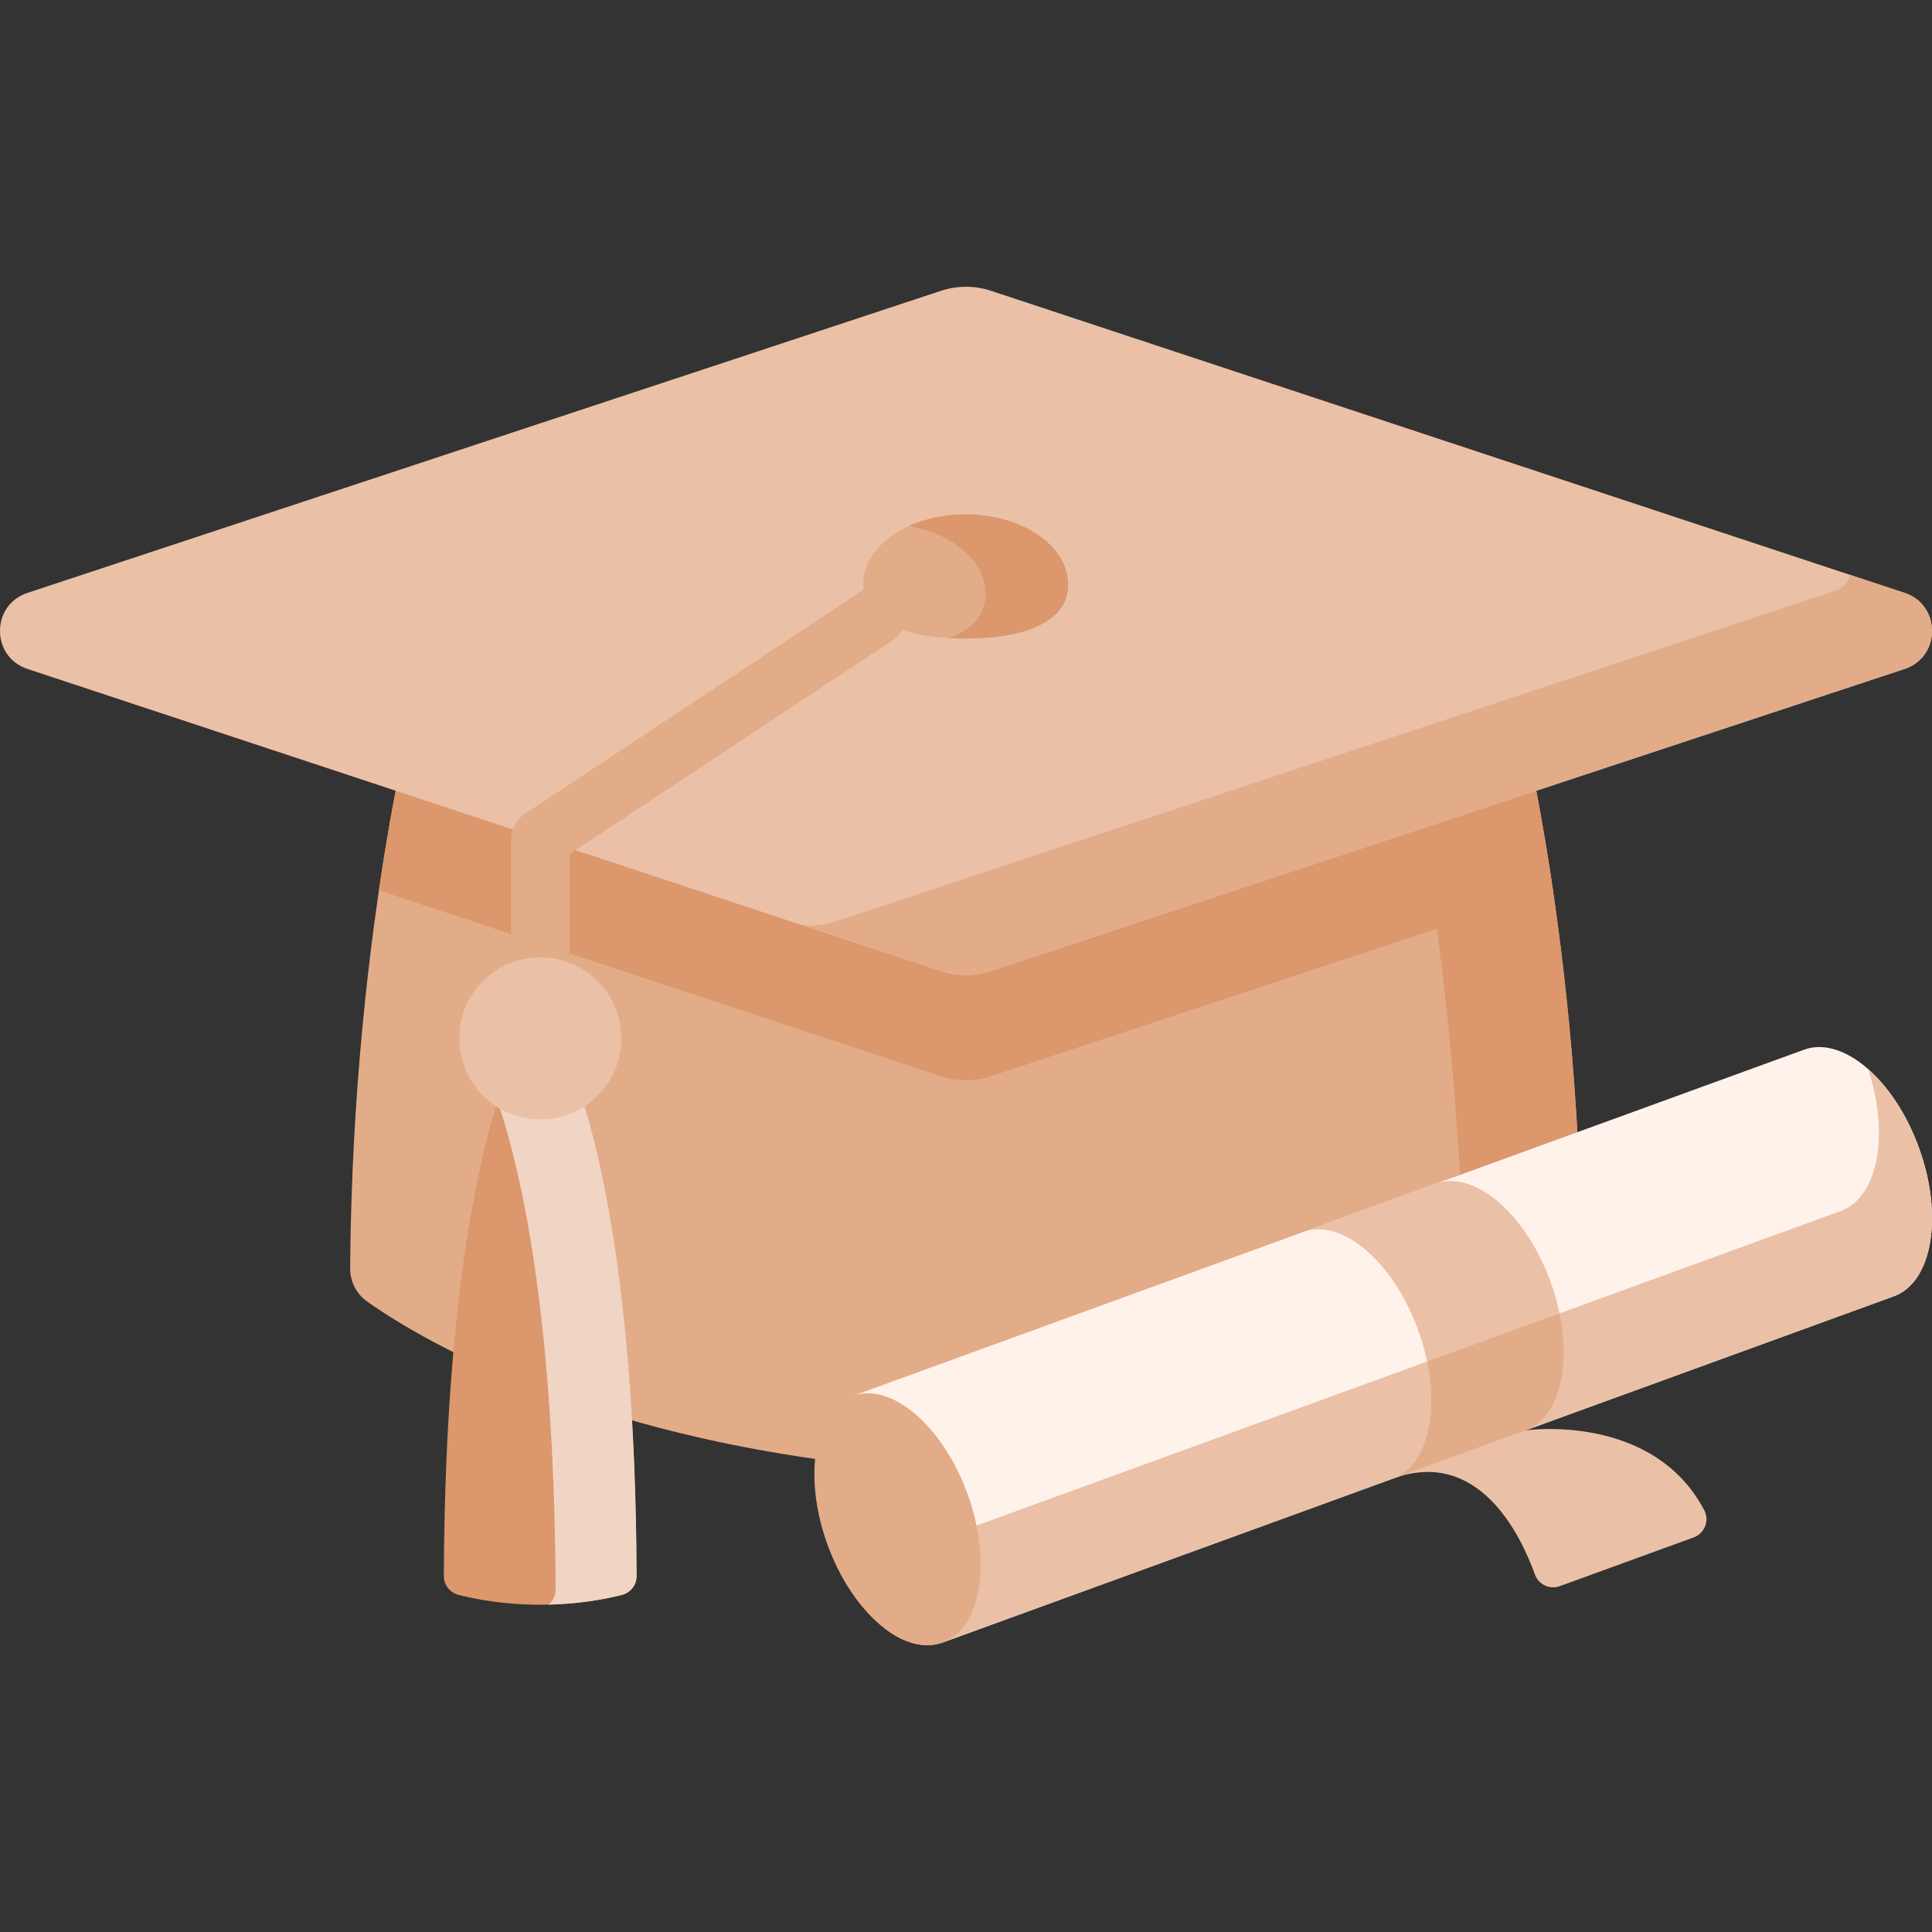
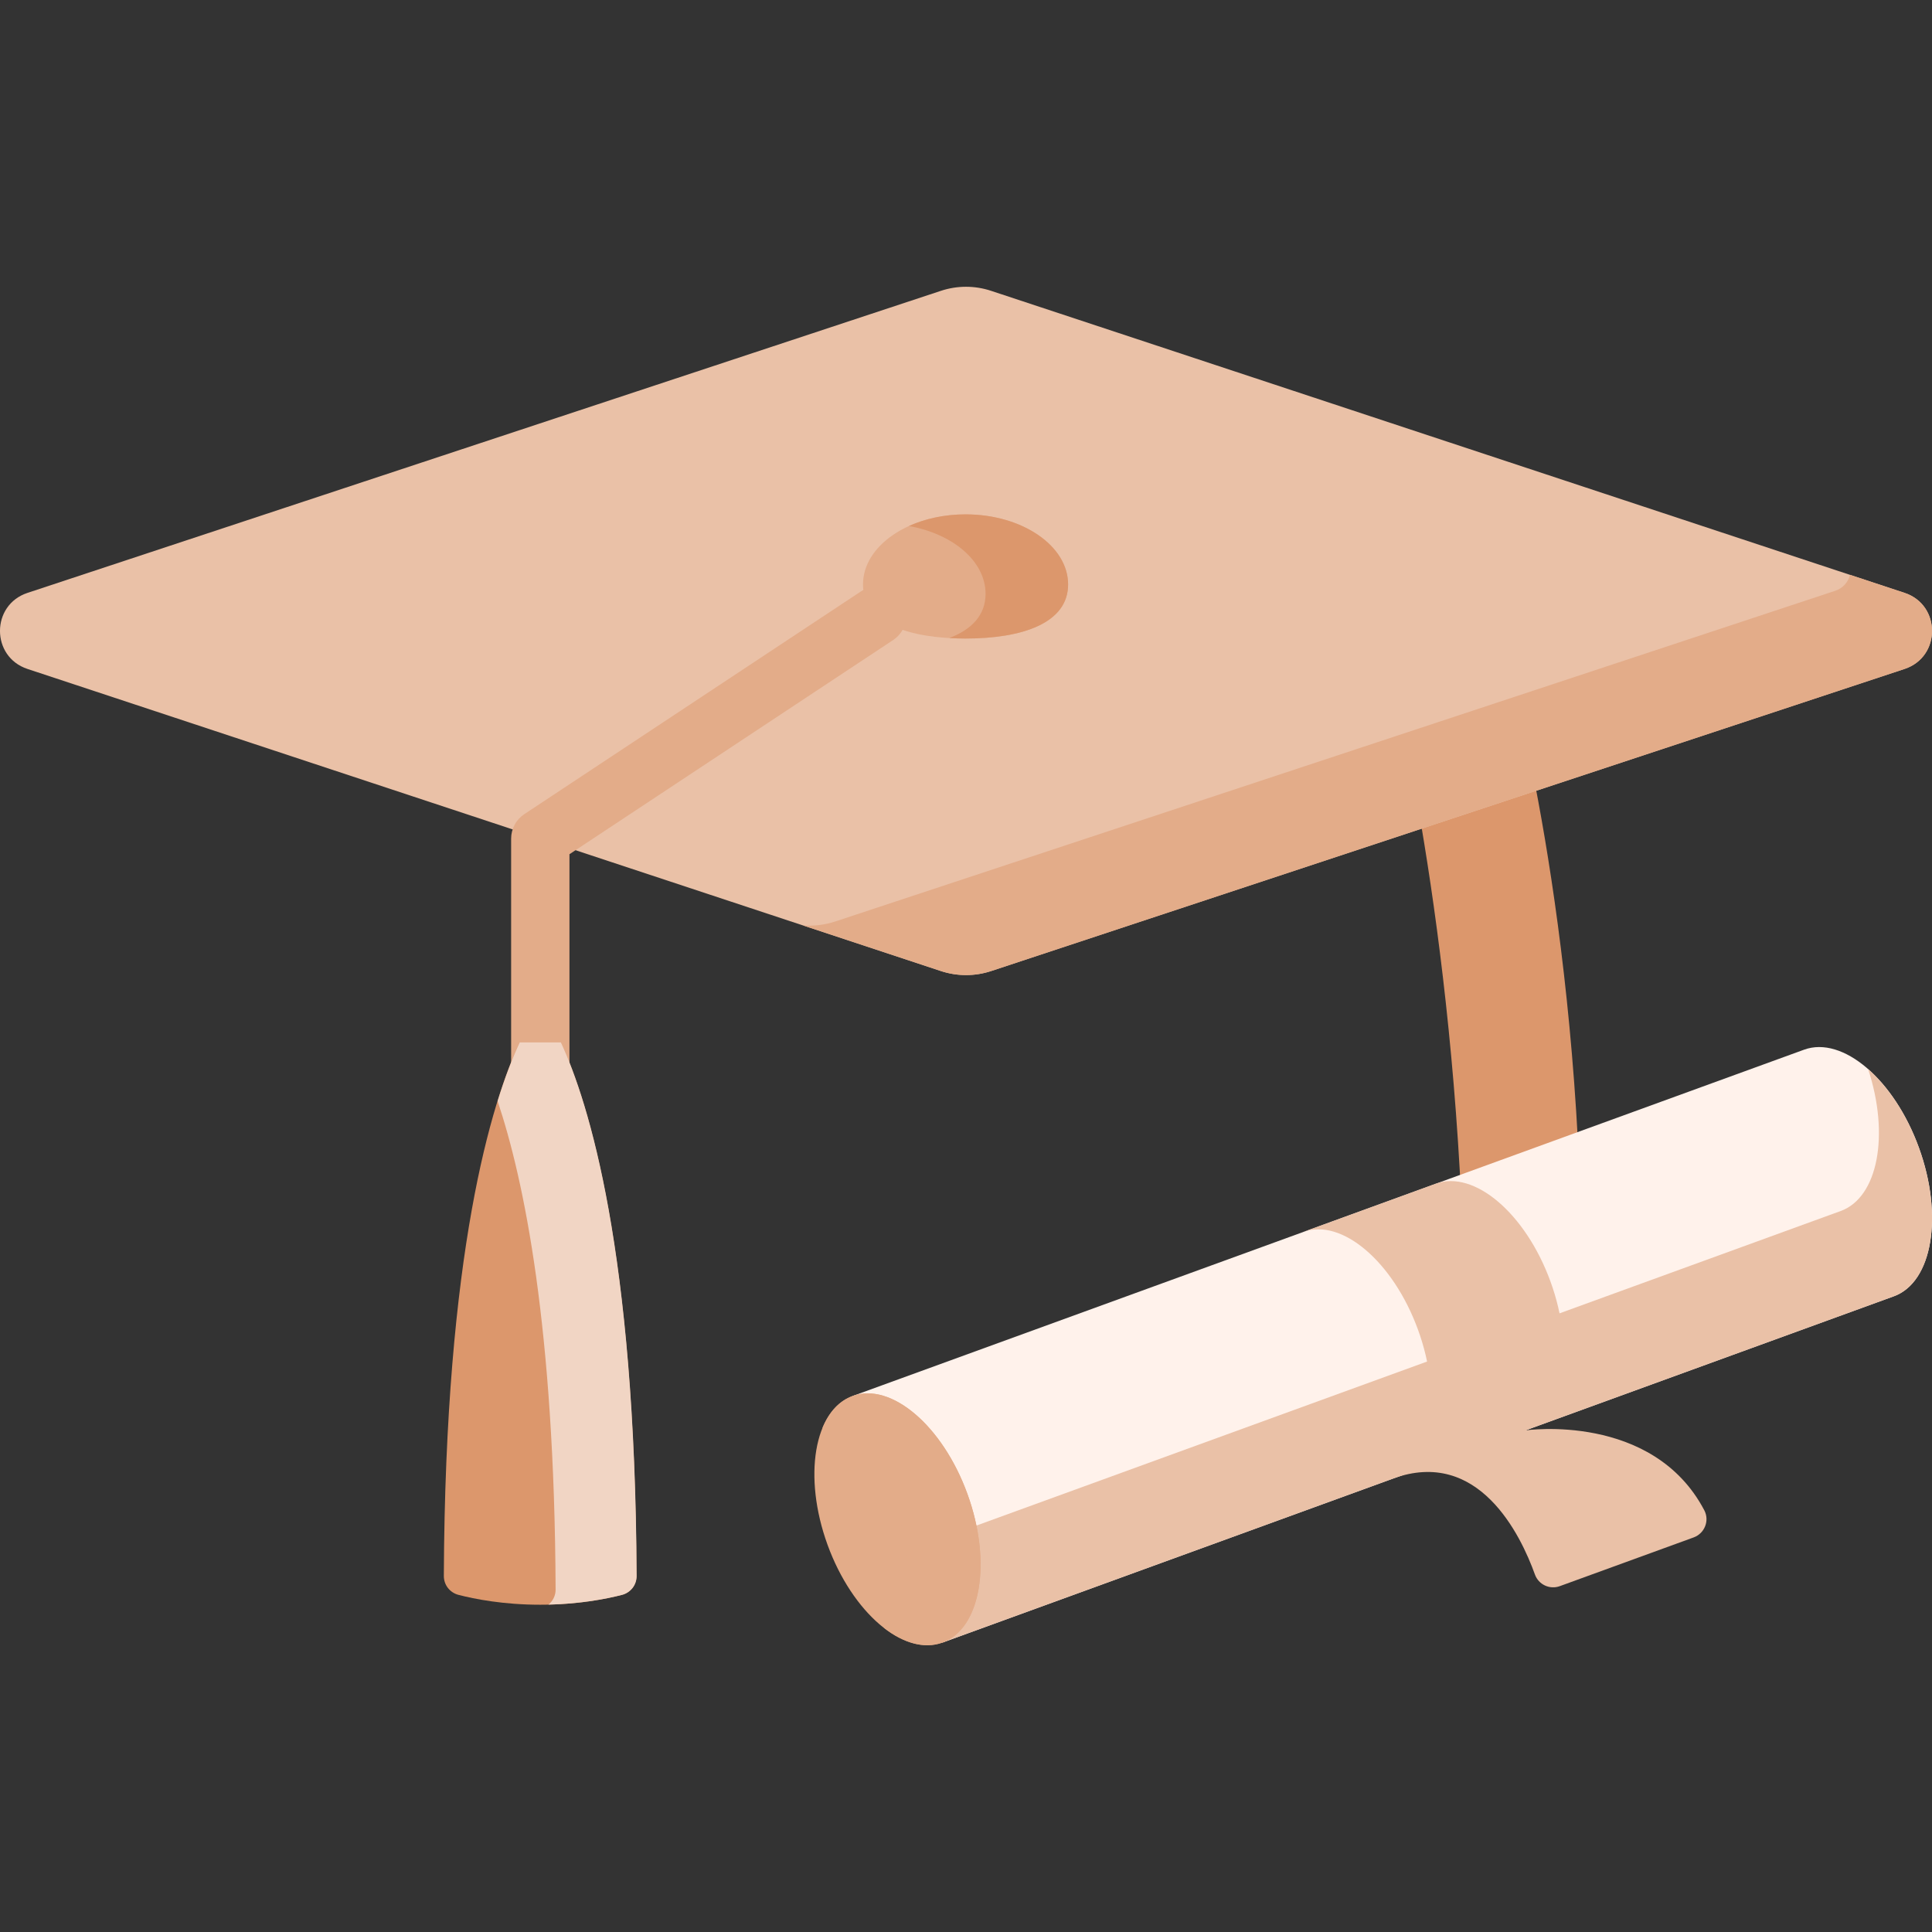
<svg xmlns="http://www.w3.org/2000/svg" width="48" height="48" viewBox="0 0 48 48" fill="none">
  <rect x="0" y="0" width="48" height="48" fill="#333333" stroke="none" />
  <g clip-path="url(#clip0_1937_59092)">
-     <path d="M37.505 16.693H10.492C10.492 16.693 8.764 22.754 8.699 31.511C8.698 31.672 8.735 31.831 8.809 31.975C8.882 32.118 8.989 32.242 9.12 32.335C10.49 33.305 15.235 36.169 23.999 36.601C32.763 36.169 37.508 33.305 38.877 32.335C39.009 32.242 39.116 32.118 39.189 31.975C39.262 31.831 39.3 31.672 39.298 31.511C39.233 22.754 37.505 16.693 37.505 16.693Z" fill="#E3AC89" />
    <path d="M39.299 31.512C39.301 31.673 39.264 31.832 39.191 31.975C39.117 32.119 39.011 32.242 38.879 32.336C38.38 32.689 37.434 33.294 36.008 33.941C36.256 33.73 36.399 33.415 36.396 33.078C36.334 24.247 34.801 17.744 34.539 16.694H37.507C37.507 16.694 39.235 22.754 39.299 31.512Z" fill="#DC976C" />
-     <path d="M38.583 22.121L24.623 26.737C24.218 26.871 23.779 26.871 23.374 26.737L9.414 22.121C9.914 18.719 10.492 16.694 10.492 16.694H37.505C37.505 16.694 38.083 18.719 38.583 22.121Z" fill="#DC976C" />
    <path d="M23.375 7.226L0.683 14.73C-0.228 15.031 -0.228 16.319 0.683 16.62L23.375 24.125C23.781 24.259 24.219 24.259 24.625 24.125L47.317 16.62C48.227 16.319 48.227 15.031 47.317 14.73L24.625 7.226C24.219 7.091 23.781 7.091 23.375 7.226Z" fill="#EAC1A7" />
    <path d="M47.319 16.62L24.627 24.125C24.221 24.259 23.783 24.259 23.377 24.125L19.949 22.991C20.221 23.012 20.495 22.979 20.757 22.892L45.587 14.681C45.794 14.614 45.919 14.457 45.963 14.281L47.319 14.729C48.23 15.031 48.23 16.319 47.319 16.62Z" fill="#E3AC89" />
    <path d="M26.536 14.521C26.536 15.483 25.395 15.864 23.989 15.864C22.582 15.864 21.441 15.483 21.441 14.521C21.441 13.559 22.582 12.78 23.989 12.78C25.395 12.78 26.536 13.559 26.536 14.521Z" fill="#E3AC89" />
    <path d="M26.537 14.521C26.537 15.483 25.396 15.864 23.989 15.864C23.854 15.864 23.719 15.86 23.584 15.852C24.135 15.643 24.486 15.287 24.486 14.754C24.486 13.944 23.677 13.264 22.582 13.069C22.985 12.886 23.469 12.779 23.989 12.779C25.396 12.779 26.537 13.56 26.537 14.521Z" fill="#DC976C" />
    <path d="M13.424 27.558C13.328 27.558 13.234 27.539 13.146 27.503C13.059 27.466 12.979 27.413 12.911 27.346C12.844 27.278 12.791 27.198 12.754 27.11C12.718 27.023 12.699 26.928 12.699 26.833V20.833C12.699 20.714 12.729 20.596 12.786 20.491C12.842 20.385 12.924 20.295 13.024 20.229L21.392 14.692C21.726 14.471 22.175 14.562 22.396 14.896C22.502 15.056 22.54 15.252 22.502 15.44C22.463 15.629 22.352 15.794 22.192 15.9L14.148 21.223V26.833C14.148 27.026 14.072 27.21 13.936 27.346C13.8 27.481 13.616 27.558 13.424 27.558Z" fill="#E3AC89" />
    <path d="M12.909 25.897C12.216 27.39 11.061 31.084 11.027 39.155C11.027 39.262 11.062 39.367 11.128 39.452C11.194 39.536 11.286 39.597 11.39 39.624C11.793 39.728 12.509 39.869 13.421 39.869C14.333 39.869 15.049 39.728 15.452 39.624C15.556 39.597 15.648 39.536 15.714 39.452C15.779 39.367 15.815 39.262 15.814 39.155C15.781 31.084 14.625 27.39 13.932 25.897H12.909Z" fill="#DC976C" />
    <path d="M15.817 39.155C15.817 39.263 15.782 39.367 15.716 39.452C15.65 39.536 15.559 39.597 15.455 39.624C15.081 39.72 14.441 39.848 13.626 39.866C13.682 39.821 13.727 39.764 13.758 39.699C13.789 39.634 13.805 39.562 13.804 39.49C13.777 32.975 13.019 29.312 12.363 27.357C12.558 26.727 12.748 26.25 12.912 25.897H13.935C14.628 27.39 15.784 31.084 15.817 39.155Z" fill="#F1D5C4" />
-     <path d="M13.423 27.811C14.535 27.811 15.436 26.909 15.436 25.798C15.436 24.686 14.535 23.785 13.423 23.785C12.311 23.785 11.41 24.686 11.41 25.798C11.41 26.909 12.311 27.811 13.423 27.811Z" fill="#EAC1A7" />
    <path d="M47.052 32.206C48.011 31.857 48.29 30.202 47.674 28.51C47.058 26.818 45.781 25.73 44.822 26.079L21.184 34.683L23.414 40.81L47.052 32.206Z" fill="#FFF2EB" />
    <path d="M47.673 28.51C48.289 30.203 48.012 31.857 47.052 32.206L23.413 40.81L22.578 38.514L45.732 30.087C46.66 29.749 46.95 28.192 46.413 26.561C46.915 27.003 47.373 27.685 47.673 28.51Z" fill="#EAC1A7" />
    <path d="M23.412 40.811C24.372 40.462 24.65 38.807 24.034 37.115C23.418 35.423 22.141 34.335 21.182 34.684C20.223 35.033 19.945 36.688 20.56 38.38C21.176 40.072 22.453 41.16 23.412 40.811Z" fill="#E3AC89" />
    <path d="M23.413 40.809C22.966 40.973 22.448 40.822 21.962 40.444C22.59 40.019 22.739 38.778 22.278 37.51C21.874 36.398 21.122 35.604 20.434 35.478C20.593 35.088 20.846 34.805 21.183 34.682C22.142 34.333 23.42 35.421 24.035 37.113C24.651 38.806 24.373 40.461 23.413 40.809Z" fill="#E3AC89" />
    <path d="M34.609 36.734C35.568 36.385 35.847 34.731 35.231 33.039C34.615 31.347 33.338 30.258 32.379 30.607L35.67 29.409C36.629 29.06 37.906 30.149 38.522 31.841C39.137 33.533 38.859 35.188 37.9 35.537C37.9 35.537 41.06 35.082 42.343 37.523C42.478 37.78 42.351 38.098 42.078 38.197L38.754 39.407C38.503 39.499 38.226 39.37 38.135 39.119C37.78 38.131 36.735 35.961 34.609 36.734Z" fill="#EAC1A7" />
-     <path d="M38.746 32.629C39.033 34.021 38.708 35.243 37.9 35.537L34.609 36.734C35.418 36.44 35.743 35.218 35.456 33.827L38.746 32.629Z" fill="#E3AC89" />
  </g>
  <defs>
    <clipPath id="clip0_1937_59092">
      <rect width="48" height="48" fill="white" />
    </clipPath>
  </defs>
</svg>